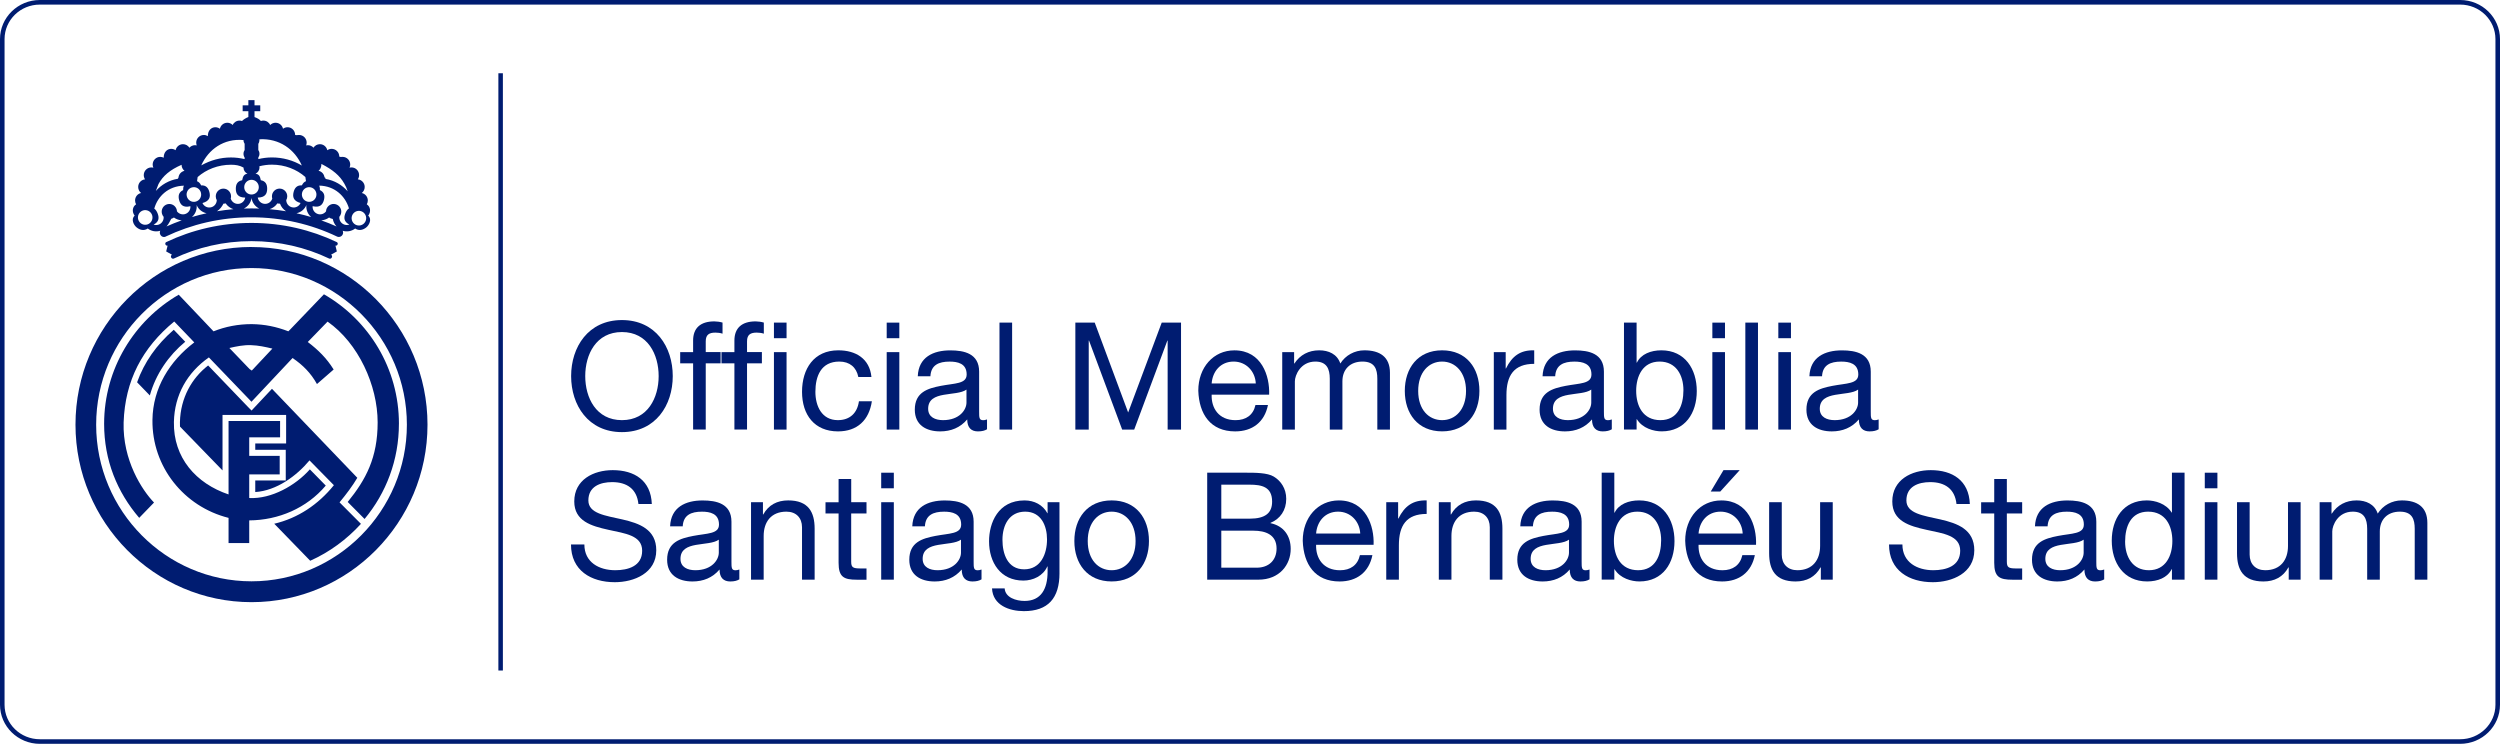
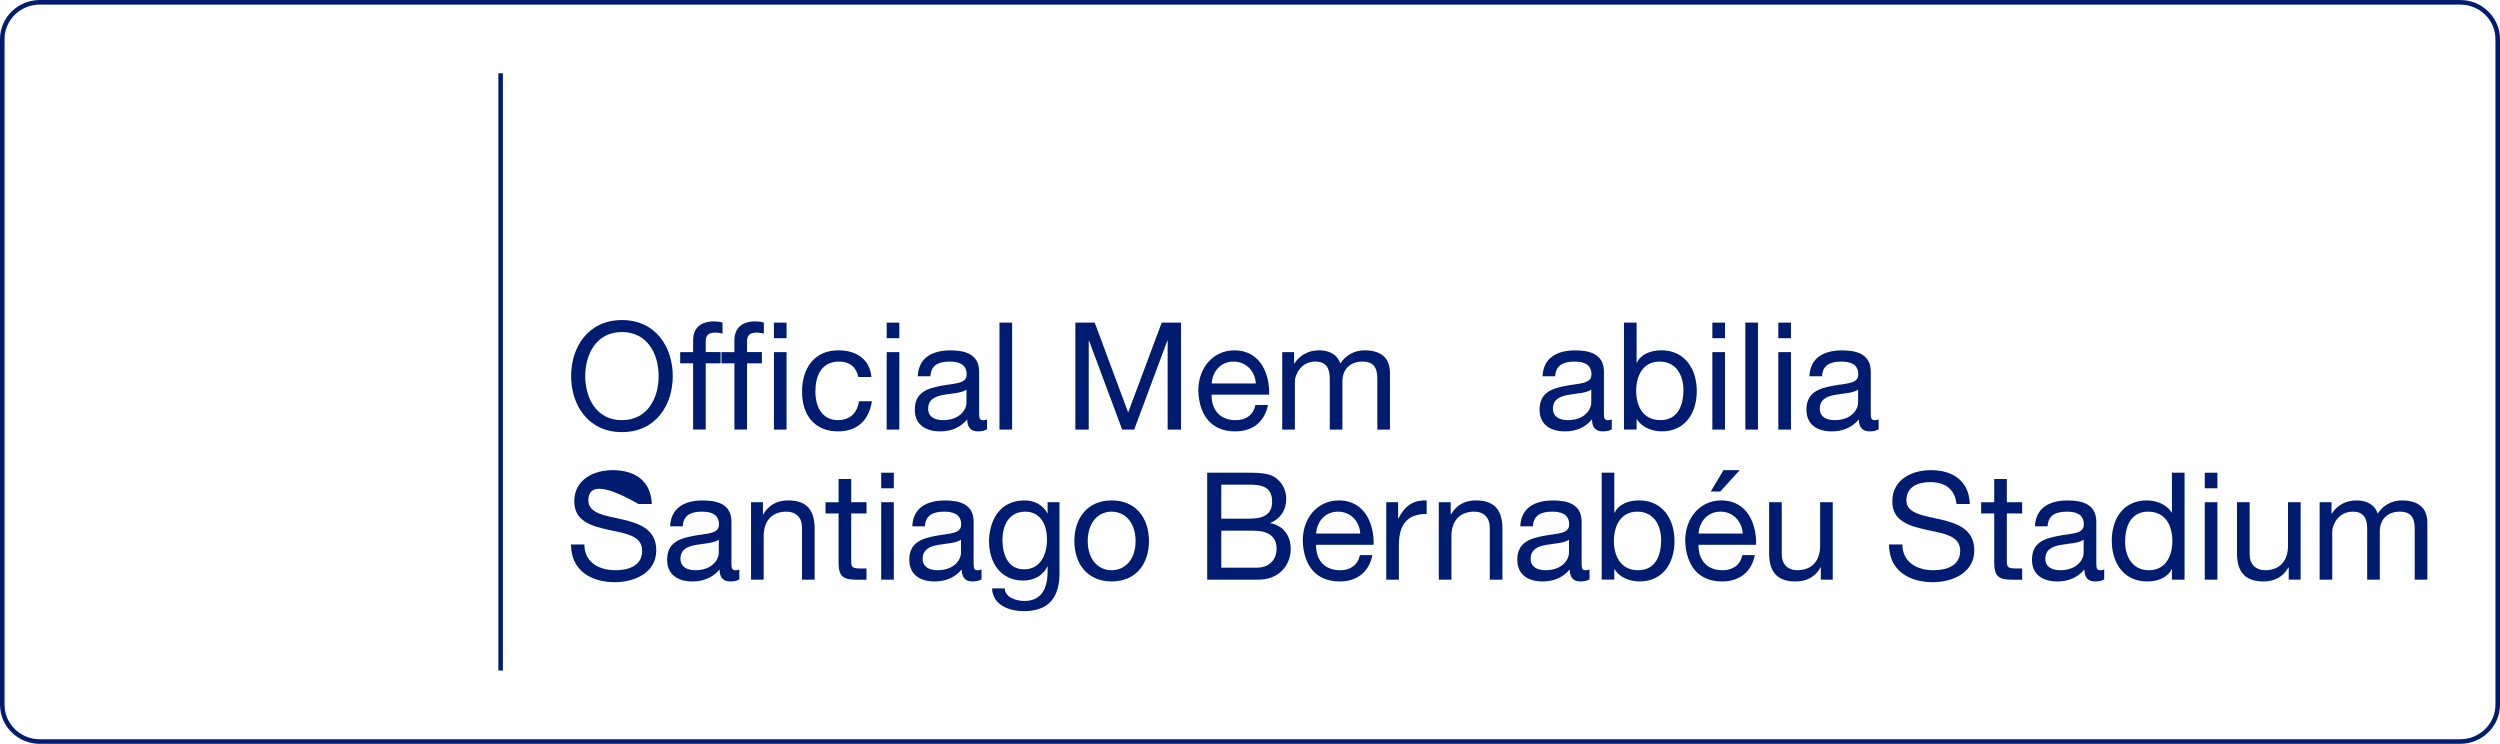
<svg xmlns="http://www.w3.org/2000/svg" width="242" height="72" viewBox="0 0 242 72" fill="none">
  <g clip-path="url(#clip0_2268_27909)">
    <path d="M238.143 0.445C240.03 0.445 241.559 1.94 241.559 3.785V68.218C241.559 70.06 240.03 71.558 238.143 71.558H3.857C1.97 71.558 0.441 70.063 0.441 68.218V3.785C0.441 1.94 1.97 0.445 3.857 0.445H238.143ZM238.143 0H3.857C1.731 0 0 1.696 0 3.785V68.218C0 70.304 1.731 72.003 3.857 72.003H238.143C240.269 72.003 242 70.306 242 68.218V3.785C242 1.699 240.269 0 238.143 0Z" fill="#001C71" />
    <path d="M60.204 30.982C63.47 30.982 65.123 33.592 65.123 36.406C65.123 39.22 63.47 41.829 60.204 41.829C56.939 41.829 55.285 39.22 55.285 36.406C55.285 33.592 56.939 30.982 60.204 30.982ZM60.204 40.67C62.706 40.67 63.758 38.495 63.758 36.406C63.758 34.317 62.709 32.142 60.204 32.142C57.699 32.142 56.651 34.317 56.651 36.406C56.651 38.495 57.699 40.67 60.204 40.67Z" fill="#001C71" />
    <path d="M67.093 35.173H65.842V34.084H67.093V32.966C67.093 31.749 67.812 31.11 69.149 31.11C69.38 31.11 69.71 31.155 69.941 31.226V32.299C69.725 32.225 69.466 32.197 69.25 32.197C68.661 32.197 68.316 32.385 68.316 33.037V34.081H69.754V35.17H68.316V41.581H67.093V35.17V35.173Z" fill="#001C71" />
    <path d="M71.091 35.173H69.839V34.084H71.091V32.966C71.091 31.749 71.81 31.11 73.146 31.11C73.377 31.11 73.707 31.155 73.938 31.226V32.299C73.723 32.225 73.463 32.197 73.248 32.197C72.658 32.197 72.313 32.385 72.313 33.037V34.081H73.751V35.17H72.313V41.581H71.091V35.17V35.173ZM74.917 32.736V31.228H76.139V32.736H74.917ZM74.917 41.583V34.087H76.139V41.583H74.917Z" fill="#001C71" />
    <path d="M83.086 36.495C82.899 35.552 82.252 35 81.245 35C79.478 35 78.93 36.406 78.93 37.929C78.93 39.306 79.548 40.67 81.103 40.67C82.281 40.67 82.987 39.974 83.145 38.843H84.397C84.124 40.67 82.987 41.759 81.118 41.759C78.847 41.759 77.637 40.165 77.637 37.929C77.637 35.694 78.787 33.911 81.147 33.911C82.829 33.911 84.181 34.709 84.355 36.492H83.088L83.086 36.495Z" fill="#001C71" />
    <path d="M87.055 32.738H85.832V31.23H87.055V32.738ZM85.832 34.086H87.055V41.583H85.832V34.086Z" fill="#001C71" />
    <path d="M95.541 41.555C95.325 41.686 95.053 41.759 94.663 41.759C94.03 41.759 93.627 41.411 93.627 40.599C92.953 41.398 92.047 41.759 91.011 41.759C89.659 41.759 88.553 41.149 88.553 39.657C88.553 37.961 89.804 37.597 91.071 37.351C92.423 37.089 93.573 37.175 93.573 36.249C93.573 35.176 92.696 35.003 91.919 35.003C90.884 35.003 90.121 35.322 90.064 36.424H88.841C88.913 34.568 90.336 33.916 91.99 33.916C93.326 33.916 94.78 34.22 94.78 35.977V39.835C94.78 40.416 94.78 40.675 95.169 40.675C95.271 40.675 95.385 40.66 95.543 40.602V41.56L95.541 41.555ZM93.555 37.712C93.08 38.06 92.161 38.073 91.341 38.22C90.536 38.364 89.845 38.654 89.845 39.568C89.845 40.379 90.536 40.67 91.284 40.67C92.895 40.67 93.555 39.654 93.555 38.974V37.712Z" fill="#001C71" />
    <path d="M96.75 31.228H97.973V41.583H96.75V31.228Z" fill="#001C71" />
    <path d="M104.099 31.228H105.968L109.205 39.929L112.455 31.228H114.324V41.583H113.028V32.969H113L109.791 41.583H108.626L105.418 32.969H105.389V41.583H104.094V31.228H104.099Z" fill="#001C71" />
    <path d="M122.739 39.206C122.409 40.861 121.228 41.759 119.562 41.759C117.189 41.759 116.068 40.104 115.995 37.814C115.995 35.565 117.462 33.914 119.489 33.914C122.121 33.914 122.926 36.392 122.853 38.206H117.288C117.244 39.513 117.978 40.672 119.603 40.672C120.61 40.672 121.314 40.18 121.529 39.206H122.736H122.739ZM121.56 37.117C121.503 35.942 120.626 35 119.416 35C118.137 35 117.373 35.971 117.288 37.117H121.56Z" fill="#001C71" />
    <path d="M124.12 34.087H125.27V35.188H125.299C125.846 34.348 126.68 33.911 127.7 33.911C128.606 33.911 129.439 34.272 129.743 35.188C130.246 34.39 131.124 33.911 132.074 33.911C133.556 33.911 134.547 34.534 134.547 36.086V41.583H133.325V36.667C133.325 35.738 133.081 35 131.887 35C130.693 35 129.945 35.754 129.945 36.913V41.583H128.722V36.667C128.722 35.696 128.421 35 127.329 35C125.875 35 125.343 36.348 125.343 36.913V41.583H124.12V34.087Z" fill="#001C71" />
-     <path d="M139.596 33.911C141.956 33.911 143.207 35.636 143.207 37.84C143.207 40.044 141.956 41.756 139.596 41.756C137.237 41.756 135.985 40.031 135.985 37.84C135.985 35.649 137.237 33.911 139.596 33.911ZM139.596 40.67C140.876 40.67 141.912 39.654 141.912 37.843C141.912 36.031 140.876 35 139.596 35C138.316 35 137.281 36.016 137.281 37.843C137.281 39.67 138.316 40.67 139.596 40.67Z" fill="#001C71" />
-     <path d="M144.601 34.086H145.751V35.667H145.779C146.368 34.463 147.189 33.869 148.512 33.913V35.22C146.542 35.22 145.823 36.35 145.823 38.251V41.586H144.601V34.089V34.086Z" fill="#001C71" />
    <path d="M156.02 41.555C155.804 41.686 155.532 41.759 155.142 41.759C154.509 41.759 154.106 41.411 154.106 40.599C153.432 41.398 152.526 41.759 151.49 41.759C150.138 41.759 149.032 41.149 149.032 39.657C149.032 37.961 150.283 37.597 151.55 37.351C152.902 37.089 154.052 37.175 154.052 36.249C154.052 35.176 153.175 35.003 152.398 35.003C151.363 35.003 150.6 35.322 150.542 36.424H149.32C149.393 34.568 150.815 33.916 152.469 33.916C153.805 33.916 155.259 34.22 155.259 35.977V39.835C155.259 40.416 155.259 40.675 155.648 40.675C155.75 40.675 155.864 40.66 156.022 40.602V41.56L156.02 41.555ZM154.034 37.712C153.559 38.06 152.64 38.073 151.82 38.22C151.015 38.364 150.324 38.654 150.324 39.568C150.324 40.379 151.015 40.67 151.763 40.67C153.374 40.67 154.034 39.654 154.034 38.974V37.712Z" fill="#001C71" />
    <path d="M157.201 31.228H158.423V35.1H158.452C158.854 34.273 159.804 33.911 160.824 33.911C163.111 33.911 164.248 35.738 164.248 37.856C164.248 39.974 163.127 41.756 160.853 41.756C160.09 41.756 158.997 41.466 158.452 40.581H158.423V41.581H157.201V31.226V31.228ZM160.653 35C159.013 35 158.382 36.422 158.382 37.827C158.382 39.306 159.044 40.67 160.726 40.67C162.408 40.67 162.956 39.233 162.956 37.77C162.956 36.306 162.237 35 160.653 35Z" fill="#001C71" />
    <path d="M166.979 32.738H165.756V31.23H166.979V32.738ZM165.756 34.086H166.979V41.583H165.756V34.086Z" fill="#001C71" />
    <path d="M168.949 31.228H170.172V41.583H168.949V31.228Z" fill="#001C71" />
    <path d="M173.365 32.738H172.142V31.23H173.365V32.738ZM172.142 34.086H173.365V41.583H172.142V34.086Z" fill="#001C71" />
    <path d="M181.85 41.555C181.635 41.686 181.362 41.759 180.973 41.759C180.339 41.759 179.937 41.411 179.937 40.599C179.262 41.398 178.356 41.759 177.321 41.759C175.968 41.759 174.862 41.149 174.862 39.657C174.862 37.961 176.113 37.597 177.38 37.351C178.733 37.089 179.883 37.175 179.883 36.249C179.883 35.176 179.005 35.003 178.229 35.003C177.193 35.003 176.43 35.322 176.373 36.424H175.15C175.223 34.568 176.646 33.916 178.299 33.916C179.636 33.916 181.09 34.22 181.09 35.977V39.835C181.09 40.416 181.09 40.675 181.479 40.675C181.58 40.675 181.694 40.66 181.853 40.602V41.56L181.85 41.555ZM179.864 37.712C179.389 38.06 178.47 38.073 177.65 38.22C176.845 38.364 176.155 38.654 176.155 39.568C176.155 40.379 176.845 40.67 177.593 40.67C179.205 40.67 179.864 39.654 179.864 38.974V37.712Z" fill="#001C71" />
-     <path d="M61.8 48.787C61.642 47.308 60.663 46.669 59.254 46.669C58.104 46.669 56.954 47.091 56.954 48.439C56.954 49.716 58.595 49.905 60.248 50.282C61.889 50.659 63.527 51.24 63.527 53.268C63.527 55.472 61.385 56.357 59.514 56.357C57.214 56.357 55.272 55.226 55.272 52.703H56.567C56.567 54.444 58.005 55.197 59.558 55.197C60.793 55.197 62.161 54.805 62.161 53.313C62.161 51.821 60.521 51.645 58.883 51.282C57.242 50.92 55.589 50.441 55.589 48.541C55.589 46.439 57.445 45.51 59.314 45.51C61.414 45.51 63.01 46.51 63.096 48.787H61.8Z" fill="#001C71" />
+     <path d="M61.8 48.787C58.104 46.669 56.954 47.091 56.954 48.439C56.954 49.716 58.595 49.905 60.248 50.282C61.889 50.659 63.527 51.24 63.527 53.268C63.527 55.472 61.385 56.357 59.514 56.357C57.214 56.357 55.272 55.226 55.272 52.703H56.567C56.567 54.444 58.005 55.197 59.558 55.197C60.793 55.197 62.161 54.805 62.161 53.313C62.161 51.821 60.521 51.645 58.883 51.282C57.242 50.92 55.589 50.441 55.589 48.541C55.589 46.439 57.445 45.51 59.314 45.51C61.414 45.51 63.01 46.51 63.096 48.787H61.8Z" fill="#001C71" />
    <path d="M71.566 56.082C71.35 56.213 71.078 56.286 70.688 56.286C70.055 56.286 69.652 55.938 69.652 55.127C68.978 55.925 68.072 56.286 67.036 56.286C65.683 56.286 64.578 55.676 64.578 54.184C64.578 52.488 65.829 52.124 67.096 51.878C68.448 51.616 69.598 51.703 69.598 50.776C69.598 49.703 68.721 49.53 67.944 49.53C66.909 49.53 66.145 49.849 66.088 50.952H64.866C64.939 49.096 66.361 48.444 68.014 48.444C69.351 48.444 70.805 48.748 70.805 50.504V54.362C70.805 54.943 70.805 55.203 71.194 55.203C71.296 55.203 71.41 55.187 71.568 55.129V56.087L71.566 56.082ZM69.58 52.239C69.105 52.587 68.186 52.601 67.365 52.747C66.561 52.891 65.87 53.182 65.87 54.095C65.87 54.907 66.561 55.197 67.308 55.197C68.92 55.197 69.58 54.182 69.58 53.501V52.239Z" fill="#001C71" />
    <path d="M72.703 48.614H73.853V49.803H73.881C74.398 48.873 75.234 48.439 76.298 48.439C78.255 48.439 78.857 49.57 78.857 51.18V56.111H77.635V51.036C77.635 50.122 77.058 49.528 76.124 49.528C74.642 49.528 73.923 50.528 73.923 51.879V56.114H72.7V48.617L72.703 48.614Z" fill="#001C71" />
    <path d="M82.395 48.614H83.878V49.703H82.395V54.36C82.395 54.925 82.554 55.027 83.317 55.027H83.878V56.116H82.943C81.676 56.116 81.175 55.854 81.175 54.477V49.706H79.909V48.617H81.175V46.368H82.398V48.617L82.395 48.614Z" fill="#001C71" />
    <path d="M86.522 47.266H85.3V45.758H86.522V47.266ZM85.3 48.614H86.522V56.111H85.3V48.614Z" fill="#001C71" />
    <path d="M95.008 56.082C94.793 56.213 94.52 56.286 94.131 56.286C93.498 56.286 93.095 55.938 93.095 55.127C92.42 55.925 91.514 56.286 90.479 56.286C89.126 56.286 88.02 55.676 88.02 54.184C88.02 52.488 89.272 52.124 90.538 51.878C91.891 51.616 93.041 51.703 93.041 50.776C93.041 49.703 92.163 49.53 91.387 49.53C90.352 49.53 89.588 49.849 89.531 50.952H88.309C88.381 49.096 89.804 48.444 91.457 48.444C92.794 48.444 94.248 48.748 94.248 50.504V54.362C94.248 54.943 94.248 55.203 94.637 55.203C94.738 55.203 94.853 55.187 95.011 55.129V56.087L95.008 56.082ZM93.023 52.239C92.548 52.587 91.629 52.601 90.808 52.747C90.004 52.891 89.313 53.182 89.313 54.095C89.313 54.907 90.004 55.197 90.751 55.197C92.363 55.197 93.023 54.182 93.023 53.501V52.239Z" fill="#001C71" />
    <path d="M102.559 55.475C102.559 57.912 101.451 59.158 99.107 59.158C97.713 59.158 96.101 58.593 96.028 56.954H97.251C97.308 57.852 98.372 58.171 99.177 58.171C100.773 58.171 101.407 57.011 101.407 55.328V54.836H101.378C100.976 55.75 99.997 56.2 99.063 56.2C96.849 56.2 95.74 54.446 95.74 52.399C95.74 50.63 96.602 48.441 99.177 48.441C100.112 48.441 100.945 48.863 101.391 49.687H101.407V48.614H102.557V55.475H102.559ZM101.352 52.211C101.352 50.892 100.776 49.528 99.239 49.528C97.703 49.528 97.038 50.818 97.038 52.255C97.038 53.603 97.526 55.111 99.138 55.111C100.75 55.111 101.352 53.616 101.352 52.211Z" fill="#001C71" />
    <path d="M107.608 48.439C109.968 48.439 111.219 50.164 111.219 52.368C111.219 54.572 109.968 56.284 107.608 56.284C105.249 56.284 103.998 54.559 103.998 52.368C103.998 50.177 105.249 48.439 107.608 48.439ZM107.608 55.198C108.888 55.198 109.924 54.182 109.924 52.371C109.924 50.559 108.888 49.528 107.608 49.528C106.329 49.528 105.293 50.544 105.293 52.371C105.293 54.198 106.329 55.198 107.608 55.198Z" fill="#001C71" />
    <path d="M116.857 45.756H120.582C121.488 45.756 122.682 45.756 123.3 46.133C123.975 46.538 124.507 47.279 124.507 48.292C124.507 49.394 123.93 50.221 122.983 50.614V50.643C124.25 50.905 124.94 51.86 124.94 53.138C124.94 54.661 123.86 56.111 121.82 56.111H116.857V45.756ZM118.222 50.208H120.956C122.508 50.208 123.141 49.643 123.141 48.554C123.141 47.12 122.134 46.916 120.956 46.916H118.222V50.208ZM118.222 54.952H121.646C122.825 54.952 123.572 54.226 123.572 53.096C123.572 51.748 122.492 51.371 121.342 51.371H118.222V54.952Z" fill="#001C71" />
    <path d="M132.85 53.734C132.52 55.389 131.339 56.286 129.673 56.286C127.3 56.286 126.179 54.632 126.106 52.342C126.106 50.093 127.573 48.441 129.6 48.441C132.232 48.441 133.037 50.92 132.964 52.734H127.399C127.355 54.041 128.089 55.2 129.714 55.2C130.721 55.2 131.425 54.708 131.64 53.734H132.847H132.85ZM131.671 51.645C131.614 50.47 130.737 49.528 129.527 49.528C128.247 49.528 127.484 50.499 127.399 51.645H131.671Z" fill="#001C71" />
    <path d="M134.189 48.614H135.339V50.195H135.367C135.957 48.991 136.777 48.397 138.101 48.441V49.748C136.131 49.748 135.412 50.878 135.412 52.779V56.114H134.189V48.617V48.614Z" fill="#001C71" />
    <path d="M139.279 48.614H140.429V49.803H140.458C140.977 48.873 141.81 48.439 142.875 48.439C144.829 48.439 145.434 49.57 145.434 51.18V56.111H144.211V51.036C144.211 50.122 143.635 49.528 142.701 49.528C141.219 49.528 140.499 50.528 140.499 51.879V56.114H139.277V48.617L139.279 48.614Z" fill="#001C71" />
    <path d="M153.862 56.082C153.647 56.213 153.374 56.286 152.985 56.286C152.352 56.286 151.949 55.938 151.949 55.127C151.274 55.925 150.368 56.286 149.333 56.286C147.98 56.286 146.875 55.676 146.875 54.184C146.875 52.488 148.126 52.124 149.392 51.878C150.745 51.616 151.895 51.703 151.895 50.776C151.895 49.703 151.017 49.53 150.241 49.53C149.206 49.53 148.442 49.849 148.385 50.952H147.163C147.235 49.096 148.658 48.444 150.311 48.444C151.648 48.444 153.102 48.748 153.102 50.504V54.362C153.102 54.943 153.102 55.203 153.491 55.203C153.592 55.203 153.707 55.187 153.865 55.129V56.087L153.862 56.082ZM151.877 52.239C151.402 52.587 150.483 52.601 149.662 52.747C148.858 52.891 148.167 53.182 148.167 54.095C148.167 54.907 148.858 55.197 149.605 55.197C151.217 55.197 151.877 54.182 151.877 53.501V52.239Z" fill="#001C71" />
    <path d="M155.043 45.755H156.266V49.627H156.295C156.697 48.8 157.647 48.439 158.667 48.439C160.954 48.439 162.091 50.266 162.091 52.383C162.091 54.501 160.97 56.284 158.696 56.284C157.933 56.284 156.84 55.993 156.295 55.108H156.266V56.108H155.043V45.753V45.755ZM158.496 49.528C156.855 49.528 156.225 50.949 156.225 52.355C156.225 53.834 156.886 55.197 158.569 55.197C160.251 55.197 160.798 53.76 160.798 52.297C160.798 50.834 160.079 49.528 158.496 49.528Z" fill="#001C71" />
    <path d="M169.871 53.734C169.541 55.389 168.36 56.286 166.694 56.286C164.321 56.286 163.2 54.632 163.127 52.342C163.127 50.093 164.594 48.441 166.621 48.441C169.253 48.441 170.058 50.92 169.985 52.734H164.42C164.376 54.041 165.11 55.2 166.735 55.2C167.742 55.2 168.446 54.708 168.661 53.734H169.868H169.871ZM168.692 51.645C168.635 50.47 167.758 49.528 166.548 49.528C165.268 49.528 164.505 50.499 164.42 51.645H168.692ZM166.836 45.51H168.404L166.52 47.583H165.598L166.834 45.51H166.836Z" fill="#001C71" />
    <path d="M177.407 56.111H176.257V54.922H176.228C175.712 55.852 174.876 56.286 173.811 56.286C171.854 56.286 171.252 55.155 171.252 53.545V48.614H172.475V53.69C172.475 54.603 173.051 55.197 173.985 55.197C175.468 55.197 176.187 54.197 176.187 52.847V48.611H177.409V56.108L177.407 56.111Z" fill="#001C71" />
    <path d="M189.388 48.787C189.23 47.308 188.251 46.669 186.842 46.669C185.692 46.669 184.539 47.091 184.539 48.439C184.539 49.716 186.18 49.905 187.834 50.282C189.474 50.659 191.112 51.24 191.112 53.268C191.112 55.472 188.968 56.357 187.099 56.357C184.796 56.357 182.857 55.226 182.857 52.703H184.153C184.153 54.444 185.591 55.197 187.143 55.197C188.379 55.197 189.747 54.805 189.747 53.313C189.747 51.821 188.106 51.645 186.468 51.282C184.828 50.92 183.174 50.441 183.174 48.541C183.174 46.439 185.03 45.51 186.899 45.51C188.999 45.51 190.595 46.51 190.681 48.787H189.386H189.388Z" fill="#001C71" />
    <path d="M194.263 48.614H195.745V49.703H194.263V54.36C194.263 54.925 194.422 55.027 195.185 55.027H195.745V56.116H194.811C193.544 56.116 193.041 55.854 193.041 54.477V49.706H191.774V48.617H193.041V46.368H194.263V48.617V48.614Z" fill="#001C71" />
    <path d="M203.684 56.082C203.468 56.213 203.196 56.286 202.806 56.286C202.173 56.286 201.771 55.938 201.771 55.127C201.096 55.925 200.19 56.286 199.154 56.286C197.802 56.286 196.696 55.676 196.696 54.184C196.696 52.488 197.947 52.124 199.214 51.878C200.566 51.616 201.716 51.703 201.716 50.776C201.716 49.703 200.839 49.53 200.063 49.53C199.027 49.53 198.264 49.849 198.207 50.952H196.984C197.057 49.096 198.479 48.444 200.133 48.444C201.469 48.444 202.923 48.748 202.923 50.504V54.362C202.923 54.943 202.923 55.203 203.312 55.203C203.414 55.203 203.528 55.187 203.686 55.129V56.087L203.684 56.082ZM201.698 52.239C201.223 52.587 200.304 52.601 199.484 52.747C198.679 52.891 197.988 53.182 197.988 54.095C197.988 54.907 198.679 55.197 199.427 55.197C201.039 55.197 201.698 54.182 201.698 53.501V52.239Z" fill="#001C71" />
    <path d="M211.466 56.111H210.243V55.096H210.214C209.812 55.923 208.862 56.284 207.842 56.284C205.555 56.284 204.418 54.457 204.418 52.339C204.418 50.221 205.539 48.439 207.813 48.439C208.576 48.439 209.669 48.73 210.214 49.614H210.243V45.756H211.466V56.111ZM208.013 55.198C209.654 55.198 210.284 53.776 210.284 52.371C210.284 50.892 209.623 49.528 207.94 49.528C206.258 49.528 205.711 50.962 205.711 52.428C205.711 53.894 206.43 55.198 208.011 55.198H208.013Z" fill="#001C71" />
    <path d="M214.645 47.266H213.423V45.758H214.645V47.266ZM213.423 48.614H214.645V56.111H213.423V48.614Z" fill="#001C71" />
    <path d="M222.698 56.111H221.548V54.922H221.519C221.003 55.852 220.167 56.286 219.102 56.286C217.145 56.286 216.543 55.155 216.543 53.545V48.614H217.766V53.69C217.766 54.603 218.342 55.197 219.276 55.197C220.759 55.197 221.478 54.197 221.478 52.847V48.611H222.7V56.108L222.698 56.111Z" fill="#001C71" />
    <path d="M224.541 48.614H225.69V49.716H225.719C226.267 48.876 227.1 48.439 228.12 48.439C229.026 48.439 229.859 48.8 230.163 49.716C230.667 48.918 231.544 48.439 232.494 48.439C233.976 48.439 234.968 49.062 234.968 50.614V56.111H233.745V51.195C233.745 50.266 233.501 49.528 232.307 49.528C231.113 49.528 230.365 50.282 230.365 51.441V56.111H229.143V51.195C229.143 50.224 228.842 49.528 227.749 49.528C226.295 49.528 225.763 50.876 225.763 51.441V56.111H224.541V48.614Z" fill="#001C71" />
    <path d="M48.679 7.091H48.243V64.906H48.679V7.091Z" fill="#001C71" />
-     <path d="M30.903 17.968C30.947 18.085 30.978 18.224 30.965 18.397C31.409 18.612 31.453 18.968 31.357 19.355C31.24 19.808 30.968 20.132 30.262 19.957C30.23 20.305 30.454 20.635 30.802 20.727C31.095 20.802 31.391 20.685 31.56 20.457C31.56 20.405 31.567 20.355 31.58 20.302C31.684 19.905 32.087 19.661 32.481 19.766C32.878 19.868 33.117 20.276 33.013 20.674C32.982 20.792 32.925 20.897 32.85 20.983C32.821 21.266 32.959 21.549 33.221 21.692C33.41 21.797 33.628 21.808 33.818 21.737C33.288 21.47 33.268 21.08 33.421 20.677C33.499 20.473 33.613 20.279 33.779 20.172C33.428 18.978 32.385 17.989 30.9 17.968H30.903ZM33.319 17.758C32.896 17.002 32.211 16.428 31.113 15.868C31.113 16.188 31.004 16.397 30.833 16.533C31.139 16.596 31.375 16.852 31.412 17.172C31.482 17.172 31.51 17.237 31.51 17.319C32.398 17.468 33.127 17.915 33.657 18.52C33.577 18.263 33.468 18.002 33.322 17.756L33.319 17.758ZM19.134 17.127C19.11 17.264 19.087 17.402 19.074 17.541C19.235 17.604 19.37 17.729 19.468 17.944C19.959 17.918 20.169 18.206 20.27 18.593C20.385 19.049 20.302 19.465 19.598 19.653C19.738 19.975 20.091 20.156 20.442 20.064C20.761 19.983 20.977 19.693 20.984 19.376C20.919 19.266 20.886 19.14 20.886 19.004C20.886 18.593 21.218 18.258 21.625 18.258C22.033 18.258 22.365 18.593 22.365 19.004C22.365 19.08 22.355 19.151 22.334 19.219C22.422 19.517 22.7 19.737 23.025 19.737C23.385 19.737 23.681 19.473 23.738 19.127C23.012 19.122 22.827 18.74 22.827 18.271C22.827 17.873 22.96 17.538 23.442 17.444C23.518 17.038 23.635 16.866 23.954 16.813C23.728 16.714 23.57 16.486 23.57 16.219C23.178 15.999 22.786 15.947 22.358 15.947C21.106 15.947 19.972 16.402 19.136 17.133L19.134 17.127ZM19.481 16.01C20.385 15.507 21.337 15.243 22.355 15.243C22.822 15.243 23.25 15.3 23.681 15.402V15.253C23.611 15.151 23.57 15.023 23.57 14.887C23.57 14.751 23.611 14.625 23.681 14.52V13.923C23.611 13.819 23.57 13.693 23.57 13.557C21.667 13.382 20.18 14.457 19.481 16.01ZM16.047 22.902C15.839 23.001 15.606 22.907 15.51 22.695C15.455 22.577 15.458 22.446 15.51 22.339C15.092 22.467 14.643 22.381 14.305 22.119C13.926 22.376 13.532 22.255 13.236 22.022C12.924 21.779 12.662 21.198 13.036 20.878C12.745 20.496 12.821 20.004 13.174 19.779C13.111 19.669 13.075 19.541 13.075 19.407C13.075 19.049 13.324 18.753 13.656 18.682C13.485 18.546 13.376 18.334 13.376 18.099C13.376 17.714 13.667 17.397 14.041 17.36C13.963 17.242 13.916 17.101 13.916 16.949C13.916 16.541 14.246 16.206 14.653 16.206C14.721 16.206 14.786 16.216 14.845 16.235C14.804 16.14 14.778 16.036 14.778 15.928C14.778 15.52 15.107 15.185 15.512 15.185C15.634 15.185 15.746 15.216 15.847 15.266C15.837 14.74 16.169 14.408 16.574 14.408C16.73 14.408 16.875 14.457 16.997 14.541C17.067 14.209 17.363 13.957 17.716 13.957C17.976 13.957 18.204 14.094 18.334 14.298C18.469 14.149 18.661 14.054 18.877 14.054C18.934 14.054 18.988 14.059 19.043 14.075C19.012 13.992 18.993 13.902 18.993 13.808C18.993 13.397 19.323 13.065 19.731 13.065C19.873 13.065 20.006 13.107 20.12 13.177C20.11 12.649 20.439 12.316 20.847 12.316C21.01 12.316 21.163 12.371 21.285 12.463C21.358 12.13 21.651 11.882 22.002 11.882C22.207 11.882 22.391 11.963 22.524 12.099C22.64 11.845 22.895 11.672 23.188 11.672C23.271 11.672 23.352 11.688 23.427 11.714C23.557 11.565 23.855 11.397 24.042 11.327V10.767H23.489V10.196H24.042V9.693H24.637V10.196H25.192V10.767H24.637V11.332C24.959 11.447 25.125 11.565 25.254 11.714C25.33 11.688 25.407 11.672 25.493 11.672C25.787 11.672 26.041 11.848 26.158 12.099C26.29 11.963 26.477 11.882 26.677 11.882C27.03 11.882 27.323 12.13 27.396 12.463C27.518 12.371 27.671 12.316 27.835 12.316C28.242 12.316 28.569 12.649 28.569 13.06C28.673 13.107 28.805 13.065 28.948 13.065C29.356 13.065 29.685 13.397 29.685 13.808C29.685 13.902 29.667 13.992 29.636 14.075C29.688 14.062 29.745 14.054 29.802 14.054C30.018 14.054 30.21 14.149 30.345 14.298C30.474 14.094 30.703 13.957 30.965 13.957C31.316 13.957 31.609 14.206 31.684 14.541C31.804 14.457 31.946 14.408 32.105 14.408C32.51 14.408 32.842 14.74 32.842 15.151C32.93 15.214 33.044 15.185 33.164 15.185C33.571 15.185 33.901 15.518 33.901 15.928C33.901 16.038 33.878 16.14 33.834 16.235C33.893 16.216 33.961 16.206 34.026 16.206C34.431 16.206 34.76 16.538 34.76 16.949C34.76 17.101 34.716 17.242 34.638 17.36C35.012 17.397 35.303 17.714 35.303 18.099C35.303 18.337 35.191 18.549 35.02 18.682C35.355 18.753 35.604 19.051 35.604 19.407C35.604 19.543 35.568 19.669 35.505 19.779C35.858 20.004 35.934 20.496 35.643 20.878C36.019 21.198 35.757 21.779 35.446 22.022C35.15 22.253 34.755 22.376 34.379 22.119C34.041 22.381 33.59 22.47 33.172 22.339C33.224 22.446 33.229 22.577 33.172 22.695C33.075 22.904 32.829 22.996 32.621 22.897C30.127 21.706 27.31 21.035 24.335 21.035C21.361 21.035 18.56 21.703 16.037 22.899L16.047 22.902ZM14.928 20.187C15.084 20.297 15.191 20.483 15.266 20.68C15.416 21.083 15.398 21.473 14.869 21.74C15.058 21.81 15.276 21.8 15.468 21.695C15.728 21.549 15.865 21.266 15.839 20.986C15.762 20.899 15.704 20.795 15.676 20.677C15.572 20.279 15.811 19.871 16.208 19.768C16.603 19.664 17.008 19.907 17.109 20.305C17.122 20.358 17.13 20.407 17.132 20.46C17.303 20.687 17.599 20.802 17.89 20.729C18.238 20.638 18.461 20.308 18.43 19.96C17.727 20.135 17.454 19.813 17.337 19.358C17.239 18.97 17.283 18.614 17.729 18.399C17.719 18.227 17.745 18.088 17.805 17.973C16.286 18.007 15.268 19.002 14.934 20.187H14.928ZM17.277 17.177C17.314 16.858 17.553 16.601 17.859 16.536C17.685 16.4 17.576 16.188 17.576 15.952C16.452 16.444 15.762 17.03 15.341 17.818C15.183 18.216 15.146 18.311 15.084 18.486C15.614 17.889 16.338 17.449 17.218 17.303L17.28 17.177H17.277ZM25.117 16.216C25.117 16.483 24.959 16.709 24.733 16.811C25.052 16.866 25.171 17.036 25.247 17.442C25.729 17.536 25.862 17.871 25.862 18.269C25.862 18.737 25.68 19.119 24.951 19.125C25.008 19.47 25.304 19.735 25.665 19.735C25.992 19.735 26.269 19.515 26.358 19.216C26.334 19.148 26.324 19.075 26.324 19.002C26.324 18.591 26.656 18.256 27.066 18.256C27.476 18.256 27.806 18.591 27.806 19.002C27.806 19.138 27.77 19.266 27.707 19.373C27.715 19.69 27.931 19.981 28.25 20.062C28.598 20.153 28.951 19.973 29.094 19.651C28.39 19.462 28.307 19.046 28.421 18.591C28.52 18.206 28.73 17.915 29.223 17.942C29.322 17.727 29.46 17.601 29.618 17.538C29.602 17.402 29.584 17.269 29.561 17.135C28.722 16.397 27.583 15.939 26.329 15.939C25.903 15.939 25.514 15.991 25.109 16.093L25.119 16.211L25.117 16.216ZM29.221 16.028C28.533 14.463 27.048 13.376 25.112 13.481C25.117 13.691 25.075 13.819 25.005 13.921V14.518C25.075 14.622 25.117 14.748 25.117 14.884C25.117 15.02 25.075 15.146 25.005 15.251V15.4C25.431 15.298 25.859 15.24 26.326 15.24C27.391 15.24 28.385 15.525 29.221 16.025V16.028ZM17.594 21.331C17.319 21.31 17.052 21.216 16.836 21.054C16.758 21.109 16.673 21.153 16.577 21.179C16.431 21.462 16.304 21.719 16.117 21.92C16.598 21.703 17.093 21.507 17.594 21.329V21.331ZM29.659 19.845C29.488 20.261 29.122 20.556 28.699 20.643C29.179 20.747 29.652 20.871 30.119 21.009C29.789 20.727 29.61 20.292 29.659 19.845ZM27.689 20.449C27.419 20.274 27.209 20.012 27.105 19.716C26.991 19.716 26.921 19.706 26.851 19.685C26.674 19.947 26.407 20.148 26.101 20.248C26.635 20.295 27.168 20.363 27.689 20.449ZM22.594 20.248C22.287 20.148 22.02 19.947 21.843 19.685C21.773 19.706 21.703 19.716 21.628 19.716C21.485 20.012 21.275 20.274 21.005 20.449C21.527 20.363 22.056 20.295 22.594 20.248ZM19.035 19.845C19.084 20.295 18.905 20.727 18.578 21.009C19.043 20.871 19.518 20.747 19.998 20.643C19.575 20.554 19.206 20.261 19.035 19.845ZM23.604 20.187C23.85 20.18 24.099 20.174 24.349 20.174C24.598 20.174 24.847 20.18 25.093 20.187C24.701 19.996 24.413 19.619 24.349 19.166C24.284 19.619 23.998 19.999 23.604 20.187ZM31.1 21.331C31.604 21.507 32.097 21.706 32.577 21.923C32.39 21.721 32.263 21.465 32.214 21.198C32.022 21.156 31.933 21.111 31.858 21.054C31.64 21.216 31.375 21.31 31.1 21.331ZM34.124 20.776C33.935 21.119 34.062 21.554 34.402 21.742C34.742 21.933 35.17 21.808 35.36 21.462C35.549 21.119 35.422 20.687 35.082 20.499C34.742 20.308 34.314 20.433 34.124 20.779V20.776ZM29.244 18.651C29.148 19.03 29.374 19.42 29.75 19.517C30.129 19.614 30.514 19.386 30.61 19.007C30.706 18.627 30.48 18.237 30.103 18.14C29.727 18.041 29.34 18.271 29.244 18.651ZM14.674 20.708C14.485 20.363 14.056 20.24 13.716 20.426C13.376 20.617 13.252 21.049 13.438 21.392C13.628 21.734 14.056 21.863 14.396 21.672C14.739 21.483 14.861 21.049 14.674 20.706V20.708ZM19.45 18.651C19.354 18.271 18.97 18.041 18.591 18.14C18.215 18.237 17.986 18.625 18.085 19.007C18.181 19.386 18.568 19.617 18.944 19.517C19.32 19.42 19.549 19.033 19.45 18.651ZM25.052 18.117C25.052 17.724 24.735 17.405 24.346 17.405C23.956 17.405 23.64 17.724 23.64 18.117C23.64 18.509 23.956 18.829 24.346 18.829C24.735 18.829 25.052 18.509 25.052 18.117ZM32.471 23.776L32.606 24.339L32.048 24.653C32.136 24.708 32.172 24.82 32.125 24.917C32.076 25.022 31.965 25.077 31.861 25.027C29.576 23.941 27.038 23.342 24.346 23.342C21.654 23.342 19.115 23.941 16.831 25.027C16.727 25.077 16.613 25.022 16.564 24.917C16.52 24.82 16.558 24.708 16.644 24.653L16.086 24.339L16.224 23.776C16.141 23.794 16.055 23.753 16.019 23.674C15.977 23.582 16.003 23.475 16.094 23.433C18.601 22.242 21.392 21.58 24.346 21.58C27.3 21.58 30.09 22.242 32.598 23.433C32.691 23.478 32.717 23.585 32.673 23.674C32.637 23.753 32.551 23.794 32.468 23.776H32.471ZM24.346 25.946C16.073 25.946 9.308 32.749 9.308 41.11C9.308 49.471 16.073 56.271 24.346 56.271C32.619 56.271 39.386 49.45 39.386 41.11C39.386 32.77 32.619 25.946 24.346 25.946ZM24.346 23.912C33.737 23.912 41.382 31.639 41.382 41.11C41.382 50.58 33.737 58.289 24.346 58.289C14.954 58.289 7.307 50.557 7.307 41.105C7.307 31.652 14.952 23.907 24.343 23.907L24.346 23.912ZM38.615 41.023C38.615 44.534 37.374 47.738 35.29 50.237L33.657 48.591C35.414 46.437 36.556 44.306 36.556 40.89C36.556 37.301 34.69 33.213 31.707 31.132L29.792 33.105C30.807 33.875 31.625 34.681 32.297 35.77L30.682 37.176C30.09 36.108 29.319 35.338 28.32 34.655L24.343 38.89L20.219 34.597C18.119 36.074 16.891 38.228 16.834 40.846C16.766 44.309 18.983 46.803 22.124 47.861V40.751H27.113V42.335H24.125V44.125H27.074V45.919H24.125V48.209C26.274 48.321 28.624 46.989 29.994 45.434L31.534 47.005C29.683 49.196 26.955 50.355 24.125 50.374V52.57H22.124V50.13C17.807 49.047 14.7 45.183 14.757 40.647C14.796 37.547 16.426 34.956 18.806 33.145L16.865 31.121C13.768 33.678 12.107 36.833 11.967 40.885C11.857 44.534 13.75 47.45 14.91 48.646L13.475 50.128C11.336 47.633 10.079 44.555 10.079 41.026C10.079 35.702 13 31.014 17.301 28.527L20.67 32.074C21.825 31.611 23.051 31.375 24.367 31.375C25.628 31.393 26.742 31.621 27.913 32.071L28.081 31.904L31.357 28.488C35.695 30.977 38.617 35.663 38.617 41.026L38.615 41.023ZM26.365 33.744C25.68 33.579 25.005 33.432 24.297 33.411C23.588 33.383 22.89 33.529 22.204 33.686L24.159 35.725L24.374 35.87L26.365 33.747V33.744ZM26.326 37.636L34.589 46.251C34.127 47.031 33.553 47.798 32.868 48.628L34.939 50.709C33.569 52.214 31.902 53.444 30.028 54.282L26.547 50.698C28.829 50.164 30.804 48.845 32.32 46.968L29.961 44.565C28.699 46.081 26.763 47.497 24.709 47.63V46.51H27.661V43.539H24.709V42.929H27.697V40.168H21.54V45.536L17.423 41.293C17.418 41.149 17.415 41.008 17.418 40.864C17.47 38.508 18.575 36.594 20.148 35.377L24.016 39.403L24.351 39.741L26.324 37.639L26.326 37.636ZM14.505 38.28L13.27 37.005C13.957 35.082 15.136 33.383 16.821 31.922L17.932 33.082C16.325 34.406 15.076 36.215 14.505 38.28Z" fill="#001C71" />
  </g>
  <defs>
    <clipPath id="clip0_2268_27909">
      <rect width="242" height="72" fill="white" />
    </clipPath>
  </defs>
</svg>